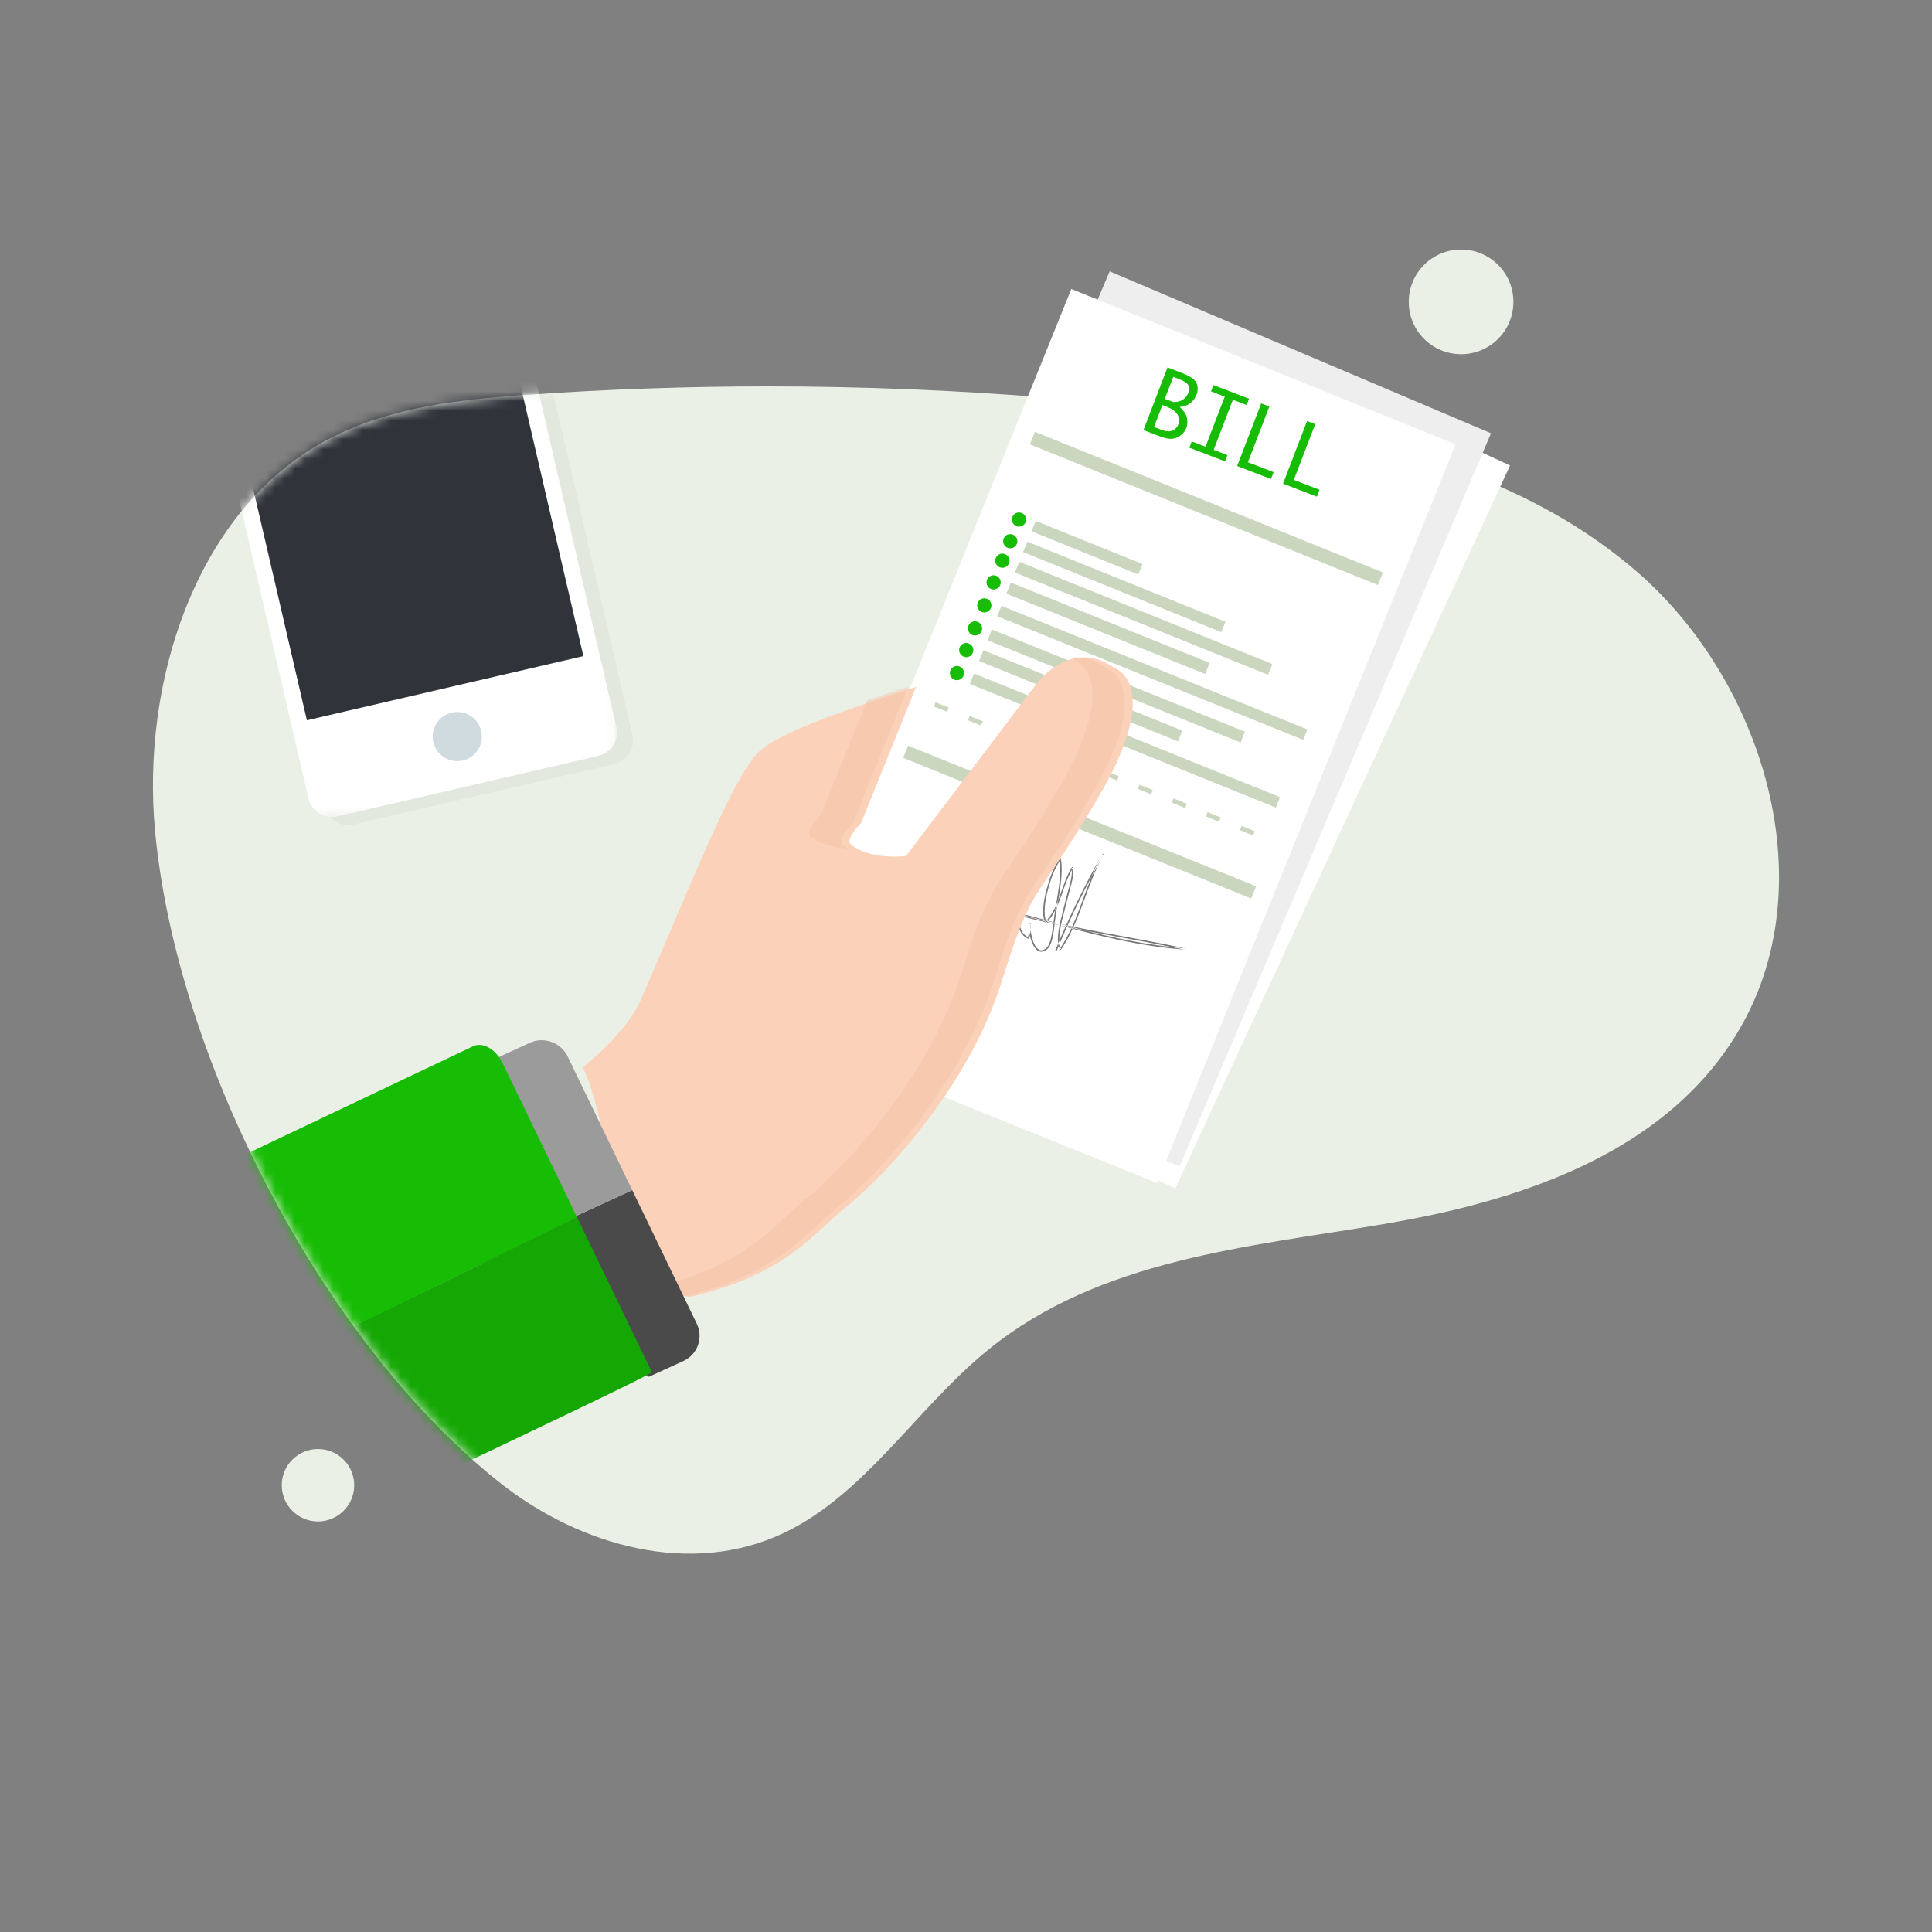
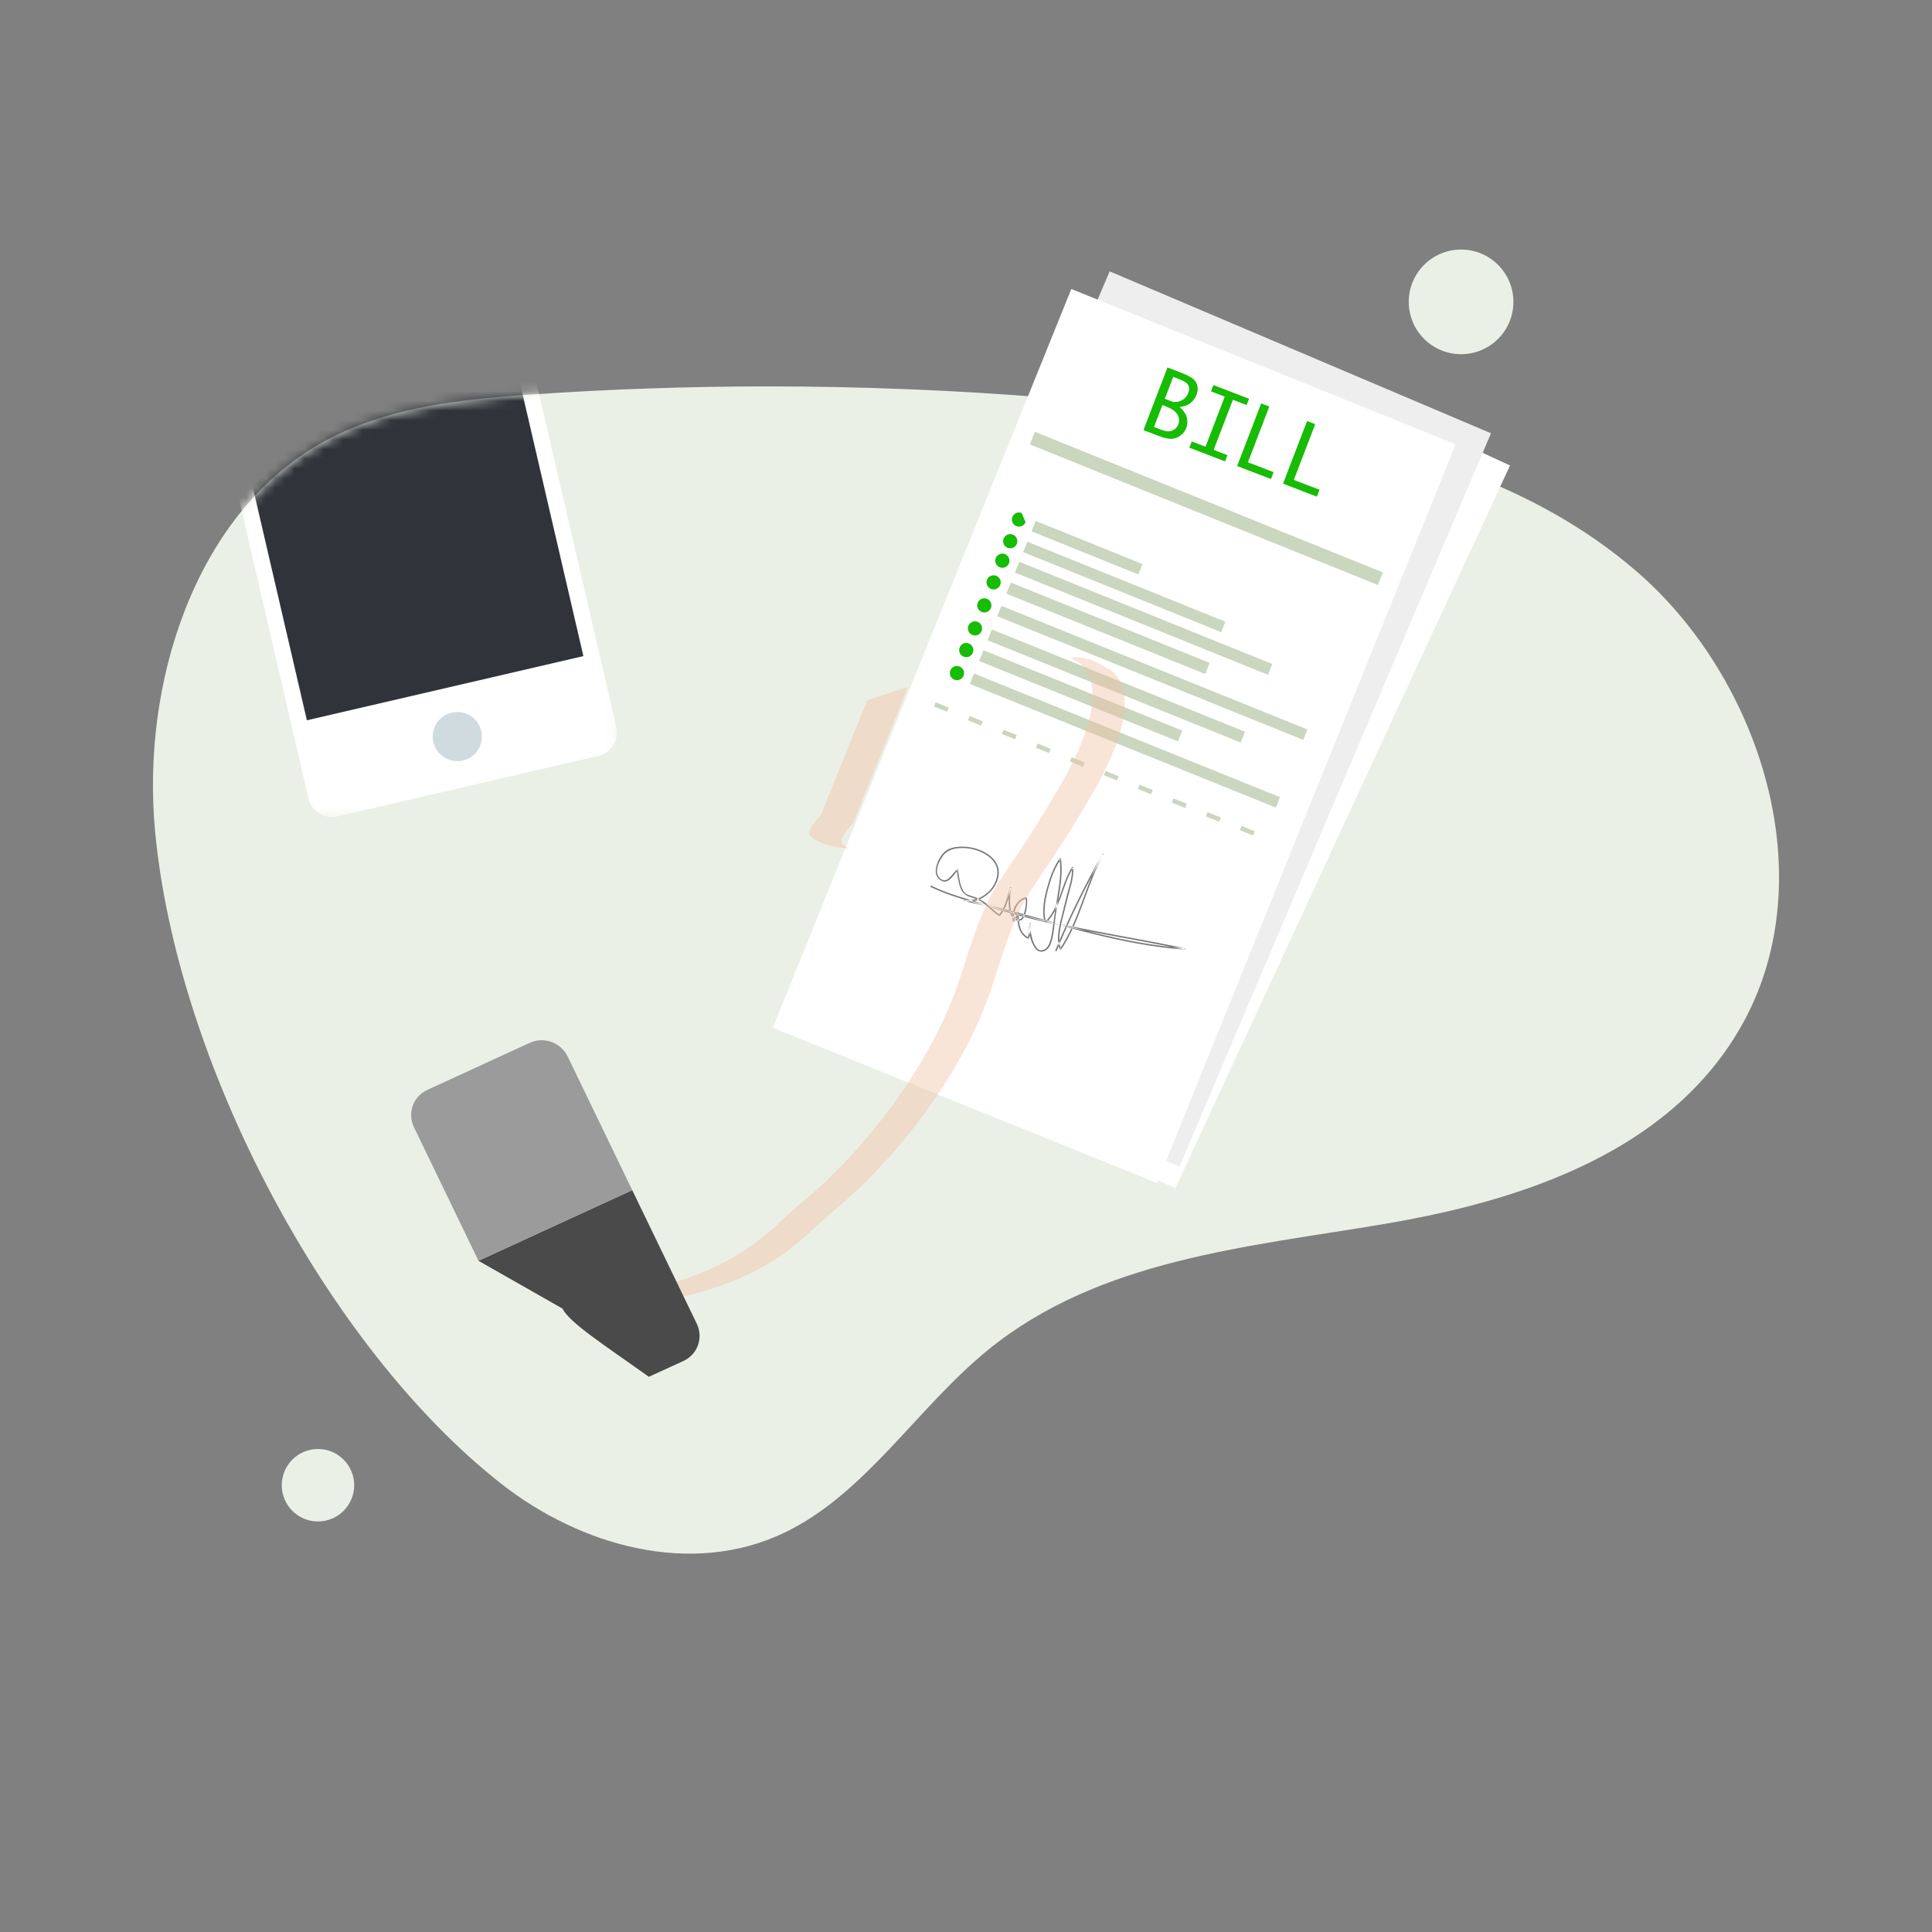
<svg xmlns="http://www.w3.org/2000/svg" width="200" height="200" viewBox="0 0 200 200" fill="none">
  <rect x="0" y="0" width="200" height="200" fill="#808080" stroke="none" />
  <path fill-rule="evenodd" clip-rule="evenodd" d="M54.697 40.86C53.656 40.932 52.611 41.011 51.565 41.103C45.138 41.666 38.672 42.732 32.999 46.015C20.176 53.435 14.621 70.724 16.053 86.04C18.29 109.963 33.746 139.333 51.837 153.558C60.14 160.087 71.586 163.247 81.169 158.678C89.603 154.657 94.957 145.684 102.326 139.706C113.879 130.333 129.163 129.099 143.403 126.689C149.211 125.705 155.243 124.269 160.843 122.007C166.491 119.724 171.699 116.598 175.799 112.248C177.601 110.336 179.192 108.19 180.508 105.77C182.692 101.754 183.829 97.389 184.102 92.935C184.142 92.279 184.164 91.622 184.167 90.964V90.644C184.113 78.807 178.162 66.674 169.371 59.108C158.738 49.956 145.13 46.027 131.396 43.809C128.746 43.381 126.092 43.016 123.454 42.69C118.481 42.076 113.495 41.574 108.499 41.169C98.868 40.391 89.2 40 79.526 40C71.249 39.999 62.968 40.286 54.697 40.86Z" fill="#EBF0E6" />
  <circle cx="151.25" cy="31.25" r="5.417" fill="#EBF0E6" />
  <circle cx="32.917" cy="153.75" r="3.75" fill="#EBF0E6" />
  <mask id="mask0_2_381" style="mask-type:alpha" maskUnits="userSpaceOnUse" x="15" y="10" width="170" height="151">
    <path fill-rule="evenodd" clip-rule="evenodd" d="M51.565 41.103C45.138 41.666 38.672 42.732 32.999 46.015C20.176 53.435 14.621 70.724 16.053 86.04C18.29 109.963 33.746 139.333 51.837 153.558C60.14 160.087 71.586 163.247 81.169 158.678C89.603 154.657 94.957 145.684 102.326 139.706C113.879 130.333 129.163 129.099 143.403 126.689C149.211 125.705 155.243 124.269 160.843 122.007C166.491 119.724 171.699 116.598 175.799 112.248C177.601 110.336 179.192 108.19 180.508 105.77C182.692 101.754 183.829 97.389 184.102 92.935C184.142 92.28 184.164 91.622 184.167 90.964V90.644C184.113 78.807 178.162 66.674 169.371 59.108C158.738 49.956 178.28 33.68 164.546 31.462L153.063 28.548C150.413 28.12 148.335 15.847 145.696 15.521L125.641 10.607C120.669 9.993 112.788 17.431 107.793 17.026L95.418 32.863C85.787 32.084 89.2 40 79.526 40C71.249 39.999 62.968 40.286 54.697 40.86C53.656 40.932 52.611 41.011 51.565 41.103Z" fill="white" />
  </mask>
  <g mask="url(#mask0_2_381)">
    <mask id="mask1_2_381" style="mask-type:alpha" maskUnits="userSpaceOnUse" x="20" y="17" width="47" height="71">
      <path fill-rule="evenodd" clip-rule="evenodd" d="M20.833 17.5H66.366V87.078H20.833V17.5Z" fill="white" />
    </mask>
    <g mask="url(#mask1_2_381)">
-       <path fill-rule="evenodd" clip-rule="evenodd" d="M63.599 79.081L36.599 85.347C35.258 85.656 33.908 84.823 33.599 83.48L31.733 75.448L20.066 25.164C19.749 23.822 20.591 22.472 21.933 22.163L48.933 15.898C50.166 15.614 51.408 16.297 51.833 17.448C51.874 17.547 51.908 17.656 51.933 17.764L65.466 76.08C65.783 77.422 64.941 78.772 63.599 79.081Z" fill="black" fill-opacity="0.038" />
-     </g>
+       </g>
    <mask id="mask2_2_381" style="mask-type:alpha" maskUnits="userSpaceOnUse" x="18" y="15" width="46" height="70">
      <path fill-rule="evenodd" clip-rule="evenodd" d="M18.333 15H63.866V84.578H18.333V15Z" fill="white" />
    </mask>
    <g mask="url(#mask2_2_381)">
      <path fill-rule="evenodd" clip-rule="evenodd" d="M61.933 78.248L34.933 84.514C33.591 84.823 32.241 83.989 31.933 82.647L30.066 74.614L18.4 24.331C18.083 22.988 18.925 21.638 20.266 21.33L47.266 15.064C48.5 14.781 49.741 15.463 50.166 16.614C50.208 16.713 50.241 16.823 50.266 16.931L63.8 75.247C64.116 76.589 63.275 77.939 61.933 78.248Z" fill="white" />
    </g>
    <path fill-rule="evenodd" clip-rule="evenodd" d="M48.644 17.307L60.392 67.919L31.769 74.563L20.022 23.951C19.92 23.512 20.207 23.053 20.645 22.95L47.644 16.683C48.083 16.582 48.543 16.869 48.644 17.307Z" fill="#30333A" />
    <path fill-rule="evenodd" clip-rule="evenodd" d="M49.816 75.674C50.133 77.043 49.282 78.41 47.913 78.728C46.545 79.045 45.178 78.193 44.86 76.825C44.542 75.456 45.394 74.089 46.762 73.772C48.132 73.454 49.498 74.306 49.816 75.674Z" fill="#D0DBDF" />
    <path fill-rule="evenodd" clip-rule="evenodd" d="M82.75 105.014L121.672 123.018L156.317 48.188L117.395 30.184L82.75 105.014Z" fill="white" />
    <path fill-rule="evenodd" clip-rule="evenodd" d="M114.872 28.091L82.633 103.988L122.106 120.75L154.346 44.853L114.872 28.091Z" fill="#EEEEEE" />
    <path fill-rule="evenodd" clip-rule="evenodd" d="M80.002 106.395L119.788 122.47L150.687 45.992L110.902 29.917L80.002 106.395Z" fill="white" />
    <path fill-rule="evenodd" clip-rule="evenodd" d="M106.61 46.002L142.637 60.558L143.162 59.26L107.135 44.704L106.61 46.002Z" fill="#CAD6BE" />
    <path fill-rule="evenodd" clip-rule="evenodd" d="M106.784 55.003L117.837 59.469L118.272 58.393L107.218 53.927L106.784 55.003Z" fill="#CAD6BE" />
    <path fill-rule="evenodd" clip-rule="evenodd" d="M105.914 57.154L126.421 65.439L126.856 64.364L106.349 56.078L105.914 57.154Z" fill="#CAD6BE" />
    <path fill-rule="evenodd" clip-rule="evenodd" d="M104.176 61.456L124.758 69.772L125.222 68.622L104.641 60.306L104.176 61.456Z" fill="#CAD6BE" />
    <path fill-rule="evenodd" clip-rule="evenodd" d="M105.06 59.268L131.262 69.854L131.711 68.741L105.51 58.155L105.06 59.268Z" fill="#CAD6BE" />
    <path fill-rule="evenodd" clip-rule="evenodd" d="M103.232 63.793L134.905 76.589L135.339 75.514L103.667 62.717L103.232 63.793Z" fill="#CAD6BE" />
-     <path fill-rule="evenodd" clip-rule="evenodd" d="M106.17 54.058C106.018 54.434 105.588 54.615 105.211 54.463C104.834 54.31 104.651 53.882 104.803 53.506C104.955 53.13 105.384 52.949 105.761 53.101C106.139 53.253 106.321 53.682 106.17 54.058Z" fill="#17BC05" />
+     <path fill-rule="evenodd" clip-rule="evenodd" d="M106.17 54.058C106.018 54.434 105.588 54.615 105.211 54.463C104.834 54.31 104.651 53.882 104.803 53.506C104.955 53.13 105.384 52.949 105.761 53.101Z" fill="#17BC05" />
    <path fill-rule="evenodd" clip-rule="evenodd" d="M105.262 56.303C105.111 56.679 104.681 56.86 104.304 56.708C103.927 56.555 103.744 56.127 103.896 55.751C104.048 55.374 104.477 55.193 104.854 55.346C105.232 55.498 105.414 55.927 105.262 56.303Z" fill="#17BC05" />
    <path fill-rule="evenodd" clip-rule="evenodd" d="M104.448 58.318C104.296 58.694 103.867 58.876 103.49 58.723C103.112 58.571 102.93 58.142 103.082 57.766C103.234 57.39 103.663 57.209 104.04 57.361C104.417 57.514 104.6 57.942 104.448 58.318Z" fill="#17BC05" />
    <path fill-rule="evenodd" clip-rule="evenodd" d="M103.541 60.563C103.389 60.939 102.96 61.12 102.583 60.968C102.205 60.815 102.023 60.387 102.175 60.011C102.327 59.635 102.756 59.453 103.133 59.606C103.51 59.758 103.693 60.187 103.541 60.563Z" fill="#17BC05" />
    <path fill-rule="evenodd" clip-rule="evenodd" d="M102.579 62.945C102.427 63.321 101.998 63.502 101.621 63.35C101.243 63.197 101.06 62.769 101.212 62.393C101.364 62.017 101.793 61.836 102.171 61.988C102.548 62.14 102.731 62.569 102.579 62.945Z" fill="#17BC05" />
    <path fill-rule="evenodd" clip-rule="evenodd" d="M109.387 98.431C110.773 95.007 112.442 91.705 114.226 88.472C114.272 88.389 114.133 88.334 114.088 88.417C112.351 91.554 111.743 95.211 109.727 98.208C109.769 98.214 109.812 98.219 109.854 98.225C109.585 97.623 109.649 96.921 109.743 96.288C109.845 95.595 110.03 94.918 110.207 94.242C110.39 93.539 110.548 92.833 110.745 92.134C110.957 91.38 111.167 90.597 111.094 89.807C111.089 89.746 110.996 89.718 110.962 89.772C109.842 91.548 109.726 93.897 108.202 95.426C108.244 95.432 108.287 95.437 108.329 95.442C108.128 94.987 108.12 94.467 108.15 93.979C108.188 93.339 108.321 92.703 108.487 92.085C108.776 91.008 109.172 89.865 109.82 88.947C109.775 88.936 109.731 88.924 109.687 88.913C109.87 90.262 109.661 91.63 109.436 92.96C109.265 93.976 109.108 94.985 108.983 96.008C108.922 96.509 108.846 97.013 108.688 97.493C108.558 97.888 108.334 98.269 107.896 98.363C107.484 98.452 107.206 98.018 107.056 97.706C106.858 97.296 106.761 96.837 106.709 96.388C106.681 96.14 106.67 95.884 106.71 95.636C106.661 95.636 106.612 95.637 106.562 95.638C106.572 96.127 106.552 96.617 106.377 97.079C106.409 97.065 106.441 97.052 106.473 97.038C105.535 96.632 105.399 95.351 105.485 94.464C105.495 94.366 105.363 94.348 105.341 94.438C105.263 94.753 105.113 95.055 104.88 95.263L104.999 95.311C104.828 94.466 105.278 93.205 106.236 93.02C106.207 92.999 106.178 92.982 106.149 92.961C106.276 93.429 106.152 94.044 106.02 94.496C105.955 94.72 105.853 95.009 105.636 95.129C105.418 95.25 105.115 95.089 104.968 94.928C104.607 94.536 104.577 93.876 104.564 93.375C104.551 92.887 104.588 92.385 104.685 91.906C104.701 91.825 104.562 91.789 104.542 91.87C104.294 92.838 104.07 93.927 103.4 94.704C103.434 94.7 103.469 94.695 103.504 94.691C102.981 94.363 102.55 93.92 102.08 93.525C101.64 93.154 101.201 92.953 100.656 92.778C100.445 92.711 100.219 92.652 100.025 92.54C99.797 92.41 99.646 92.093 99.55 91.863C99.318 91.3 99.282 90.659 99.171 90.066C99.162 90.016 99.095 89.978 99.052 90.018C98.734 90.309 98.507 90.683 98.173 90.96C97.985 91.115 97.811 91.172 97.579 91.086C97.388 91.015 97.227 90.882 97.128 90.705C96.755 90.045 97.239 89.092 97.64 88.562C98.113 87.935 98.898 87.784 99.65 87.789C100.504 87.794 101.382 88.036 102.105 88.496C102.505 88.751 102.857 89.094 103.068 89.522C103.299 89.987 103.281 90.482 103.147 90.971C102.775 92.337 101.288 93.379 99.87 93.155C99.775 93.14 99.761 93.283 99.853 93.302C105.838 94.54 111.636 96.559 117.652 97.659C119.297 97.96 120.956 98.185 122.624 98.305C122.72 98.312 122.734 98.177 122.641 98.158C116.408 96.855 110.076 95.992 103.955 94.193C102.695 93.823 101.432 93.459 100.173 93.084C98.891 92.701 97.614 92.276 96.41 91.686C96.323 91.644 96.269 91.782 96.354 91.823C97.696 92.481 99.127 92.932 100.557 93.351C102.009 93.776 103.459 94.216 104.916 94.621C107.95 95.466 111.037 96.096 114.129 96.681C116.962 97.217 119.802 97.715 122.624 98.305C122.629 98.256 122.635 98.207 122.641 98.158C116.5 97.714 110.597 95.834 104.671 94.292C103.079 93.878 101.481 93.488 99.87 93.155C99.865 93.204 99.859 93.253 99.853 93.302C100.914 93.47 101.946 92.973 102.64 92.191C103.213 91.545 103.561 90.603 103.316 89.749C103.109 89.027 102.48 88.507 101.838 88.173C101.11 87.794 100.266 87.622 99.45 87.644C98.877 87.659 98.206 87.781 97.775 88.186C97.323 88.612 97.012 89.236 96.895 89.841C96.781 90.433 96.975 91.001 97.575 91.224C98.259 91.478 98.741 90.496 99.156 90.103L99.037 90.055C99.142 90.659 99.195 91.27 99.396 91.84C99.557 92.297 99.833 92.641 100.29 92.805C100.55 92.897 100.814 92.976 101.073 93.07C101.368 93.178 101.61 93.337 101.855 93.53C102.385 93.945 102.841 94.448 103.414 94.807C103.45 94.83 103.49 94.827 103.518 94.794C104.199 94.005 104.428 92.908 104.68 91.926C104.632 91.914 104.584 91.902 104.537 91.889C104.427 92.433 104.398 93.001 104.422 93.555C104.445 94.099 104.532 94.809 105.006 95.162C105.184 95.295 105.45 95.353 105.663 95.281C105.899 95.2 106.028 94.912 106.109 94.699C106.23 94.38 106.284 94.031 106.314 93.693C106.336 93.454 106.359 93.18 106.295 92.944C106.285 92.907 106.254 92.873 106.21 92.882C105.172 93.082 104.664 94.404 104.845 95.35C104.854 95.4 104.921 95.438 104.964 95.398C105.235 95.144 105.397 94.821 105.485 94.464C105.436 94.458 105.387 94.452 105.337 94.447C105.244 95.405 105.412 96.74 106.418 97.175C106.454 97.191 106.501 97.172 106.515 97.135C106.699 96.647 106.719 96.133 106.709 95.616C106.708 95.529 106.575 95.539 106.562 95.618C106.442 96.366 106.641 97.282 107.01 97.938C107.162 98.21 107.387 98.461 107.707 98.515C108.019 98.568 108.356 98.353 108.543 98.121C108.796 97.805 108.894 97.364 108.978 96.978C109.082 96.501 109.135 96.013 109.187 95.528C109.306 94.427 109.535 93.342 109.702 92.249C109.871 91.142 109.985 90.008 109.834 88.891C109.826 88.829 109.739 88.804 109.701 88.857C109.02 89.822 108.615 91.02 108.317 92.152C108.156 92.762 108.036 93.387 107.999 94.018C107.969 94.512 107.989 95.04 108.193 95.5C108.217 95.556 108.282 95.555 108.32 95.516C109.848 93.983 109.959 91.64 111.08 89.863C111.036 89.851 110.992 89.84 110.947 89.828C111.025 90.669 110.77 91.506 110.543 92.305C110.344 93.003 110.194 93.71 110.01 94.411C109.832 95.089 109.659 95.77 109.568 96.466C109.489 97.063 109.465 97.72 109.718 98.282C109.739 98.331 109.814 98.345 109.846 98.297C111.869 95.288 112.473 91.644 114.227 88.469L114.089 88.414C112.3 91.66 110.636 94.95 109.25 98.374C109.214 98.462 109.351 98.519 109.387 98.431Z" fill="#78787A" />
-     <path fill-rule="evenodd" clip-rule="evenodd" d="M93.499 78.455L129.525 93.011L130.035 91.75L94.008 77.194L93.499 78.455Z" fill="#CAD6BE" />
    <path fill-rule="evenodd" clip-rule="evenodd" d="M96.675 73.137L98.039 73.688L98.215 73.252L96.851 72.701L96.675 73.137Z" fill="#CAD6BE" />
    <path fill-rule="evenodd" clip-rule="evenodd" d="M100.195 74.559L101.559 75.111L101.735 74.674L100.371 74.123L100.195 74.559Z" fill="#CAD6BE" />
    <path fill-rule="evenodd" clip-rule="evenodd" d="M103.714 75.981L105.078 76.532L105.254 76.096L103.891 75.545L103.714 75.981Z" fill="#CAD6BE" />
    <path fill-rule="evenodd" clip-rule="evenodd" d="M107.233 77.403L108.597 77.954L108.773 77.518L107.409 76.967L107.233 77.403Z" fill="#CAD6BE" />
    <path fill-rule="evenodd" clip-rule="evenodd" d="M110.753 78.825L112.117 79.376L112.293 78.94L110.929 78.389L110.753 78.825Z" fill="#CAD6BE" />
    <path fill-rule="evenodd" clip-rule="evenodd" d="M114.273 80.247L115.637 80.798L115.813 80.362L114.449 79.811L114.273 80.247Z" fill="#CAD6BE" />
    <path fill-rule="evenodd" clip-rule="evenodd" d="M117.793 81.669L119.157 82.221L119.333 81.784L117.969 81.233L117.793 81.669Z" fill="#CAD6BE" />
    <path fill-rule="evenodd" clip-rule="evenodd" d="M121.312 83.091L122.676 83.642L122.852 83.206L121.489 82.655L121.312 83.091Z" fill="#CAD6BE" />
    <path fill-rule="evenodd" clip-rule="evenodd" d="M124.832 84.513L126.196 85.064L126.372 84.628L125.008 84.077L124.832 84.513Z" fill="#CAD6BE" />
    <path fill-rule="evenodd" clip-rule="evenodd" d="M128.352 85.936L129.715 86.487L129.892 86.05L128.528 85.499L128.352 85.936Z" fill="#CAD6BE" />
    <path fill-rule="evenodd" clip-rule="evenodd" d="M101.359 68.429L121.941 76.745L122.39 75.632L101.809 67.316L101.359 68.429Z" fill="#CAD6BE" />
    <path fill-rule="evenodd" clip-rule="evenodd" d="M102.228 66.278L128.43 76.864L128.879 75.751L102.678 65.165L102.228 66.278Z" fill="#CAD6BE" />
    <path fill-rule="evenodd" clip-rule="evenodd" d="M100.4 70.803L132.072 83.599L132.507 82.524L100.835 69.727L100.4 70.803Z" fill="#CAD6BE" />
    <path fill-rule="evenodd" clip-rule="evenodd" d="M101.616 65.327C101.464 65.703 101.035 65.885 100.658 65.732C100.28 65.579 100.098 65.151 100.25 64.775C100.401 64.399 100.831 64.218 101.208 64.37C101.585 64.522 101.768 64.951 101.616 65.327Z" fill="#17BC05" />
    <path fill-rule="evenodd" clip-rule="evenodd" d="M100.709 67.572C100.557 67.948 100.128 68.129 99.751 67.977C99.373 67.824 99.191 67.396 99.343 67.02C99.495 66.643 99.924 66.462 100.301 66.615C100.678 66.767 100.861 67.196 100.709 67.572Z" fill="#17BC05" />
    <path fill-rule="evenodd" clip-rule="evenodd" d="M99.747 69.954C99.595 70.33 99.166 70.511 98.788 70.359C98.411 70.206 98.228 69.778 98.38 69.402C98.532 69.025 98.961 68.844 99.339 68.997C99.716 69.149 99.899 69.578 99.747 69.954Z" fill="#17BC05" />
-     <path fill-rule="evenodd" clip-rule="evenodd" d="M115.381 69.159C110.794 65.881 107.221 70.885 107.221 70.885L93.79 88.619C93.79 88.619 90.125 89.087 88.073 87.406C87.679 87.083 88.146 86.274 89.15 85.181L94.841 71.095C88.841 73.045 80.358 75.831 78.379 78.001C76.792 79.744 74.818 83.841 72.437 89.285C70.639 93.395 68.608 98.272 66.335 103.487C65.346 105.756 63.193 108.129 60.347 110.488C62.512 115.034 63.459 124.844 66.26 130.723C67.258 132.819 69.308 134.103 71.489 134.243C81.407 131.864 83.871 127.984 87.743 124.821C91.792 121.516 100.3 112.419 103.693 101.623C107 91.101 106.88 94.019 113.214 83.357C113.379 83.08 113.544 82.802 113.717 82.507C120.568 70.828 115.381 69.159 115.381 69.159Z" fill="#FBD1BA" />
    <path opacity="0.427" fill-rule="evenodd" clip-rule="evenodd" d="M110.842 68.076C111.948 67.949 113.204 68.199 114.548 69.159C114.548 69.159 119.735 70.828 112.884 82.507C112.711 82.802 112.546 83.08 112.381 83.357C110.312 86.839 108.932 88.873 107.896 90.399C105.76 93.546 105.087 94.538 102.86 101.623C99.467 112.419 90.959 121.516 86.909 124.821C86.158 125.435 85.46 126.076 84.749 126.728C81.8 129.434 78.648 132.326 70.655 134.243C69.621 134.177 68.617 133.853 67.74 133.308C75.426 131.391 78.519 128.553 81.416 125.895C82.126 125.243 82.825 124.602 83.576 123.988C87.625 120.682 96.133 111.585 99.527 100.79C101.754 93.704 102.426 92.713 104.562 89.566C105.598 88.039 106.979 86.005 109.047 82.523C109.212 82.247 109.378 81.969 109.551 81.673C116.402 69.994 111.215 68.326 111.215 68.326C111.09 68.237 110.966 68.154 110.842 68.076ZM87.868 87.831C87.647 87.707 87.436 87.566 87.24 87.406C86.846 87.083 87.313 86.274 88.317 85.181L94.008 71.095C92.685 71.525 91.242 71.995 89.774 72.491L84.984 84.347C83.98 85.44 83.513 86.249 83.907 86.572C85.032 87.495 86.643 87.77 87.868 87.831Z" fill="#F2C0A5" />
    <path fill-rule="evenodd" clip-rule="evenodd" d="M65.448 123.201L72.13 137.032C72.834 138.488 72.215 140.216 70.747 140.891L67.167 142.526C62.664 139.306 58.934 136.924 58.231 135.467L49.533 130.517L53.152 128.853L65.448 123.201Z" fill="#4A4A4A" />
    <path fill-rule="evenodd" clip-rule="evenodd" d="M58.767 109.37L65.448 123.201L53.152 128.853L49.533 130.517L42.851 116.686C42.147 115.229 42.767 113.502 44.234 112.827L54.836 107.954C56.303 107.279 58.063 107.912 58.767 109.37Z" fill="#9B9B9B" />
    <path fill-rule="evenodd" clip-rule="evenodd" d="M43.83 133.242L43.831 133.242L59.748 126.037L43.83 133.242Z" fill="#7D93A4" />
-     <path fill-rule="evenodd" clip-rule="evenodd" d="M59.748 126.037L10.497 149.909L39.109 155.897C39.043 155.611 67.619 142.33 67.477 142.036L59.748 126.037Z" fill="#15A805" />
-     <path fill-rule="evenodd" clip-rule="evenodd" d="M52.019 110.037C51.336 108.623 49.986 107.843 49.002 108.295L8.34 127.607L34.663 138.242L59.748 126.037L52.019 110.037Z" fill="#17BC05" />
  </g>
  <path d="M118.37 44.523L120.859 38.037L122.125 38.523C122.886 38.815 123.372 39.069 123.583 39.284C123.798 39.498 123.927 39.742 123.968 40.017C124.01 40.292 123.975 40.574 123.864 40.864C123.776 41.092 123.655 41.295 123.501 41.472C123.347 41.647 123.164 41.791 122.952 41.904C122.74 42.014 122.464 42.091 122.125 42.133C122.561 42.537 122.812 42.925 122.878 43.295C122.946 43.666 122.923 44.002 122.807 44.303C122.697 44.59 122.512 44.839 122.252 45.049C121.995 45.261 121.7 45.385 121.366 45.423C121.032 45.461 120.558 45.362 119.945 45.127L118.37 44.523ZM120.582 41.282L121.468 41.622C121.801 41.613 122.058 41.567 122.239 41.487C122.424 41.404 122.58 41.295 122.706 41.158C122.836 41.019 122.938 40.852 123.013 40.657C123.131 40.351 123.128 40.088 123.005 39.868C122.884 39.649 122.563 39.439 122.042 39.239L121.453 39.013L120.582 41.282ZM119.463 44.199L120.261 44.505C120.706 44.676 121.075 44.698 121.367 44.57C121.663 44.441 121.867 44.229 121.981 43.933C122.064 43.716 122.082 43.495 122.035 43.269C121.988 43.04 121.863 42.825 121.658 42.625C121.455 42.423 121.091 42.221 120.568 42.02L120.334 41.93L119.463 44.199ZM123.121 46.346L123.369 45.699L124.794 46.245L126.785 41.06L125.36 40.513L125.61 39.861L129.304 41.279L129.054 41.931L127.629 41.384L125.638 46.569L127.063 47.116L126.814 47.764L123.121 46.346ZM131.844 48.875L131.569 49.589L128.068 48.245L130.557 41.76L131.401 42.084L129.186 47.855L131.844 48.875ZM136.594 50.698L136.32 51.413L132.818 50.069L135.308 43.584L136.152 43.908L133.937 49.678L136.594 50.698Z" fill="#17BC05" />
</svg>